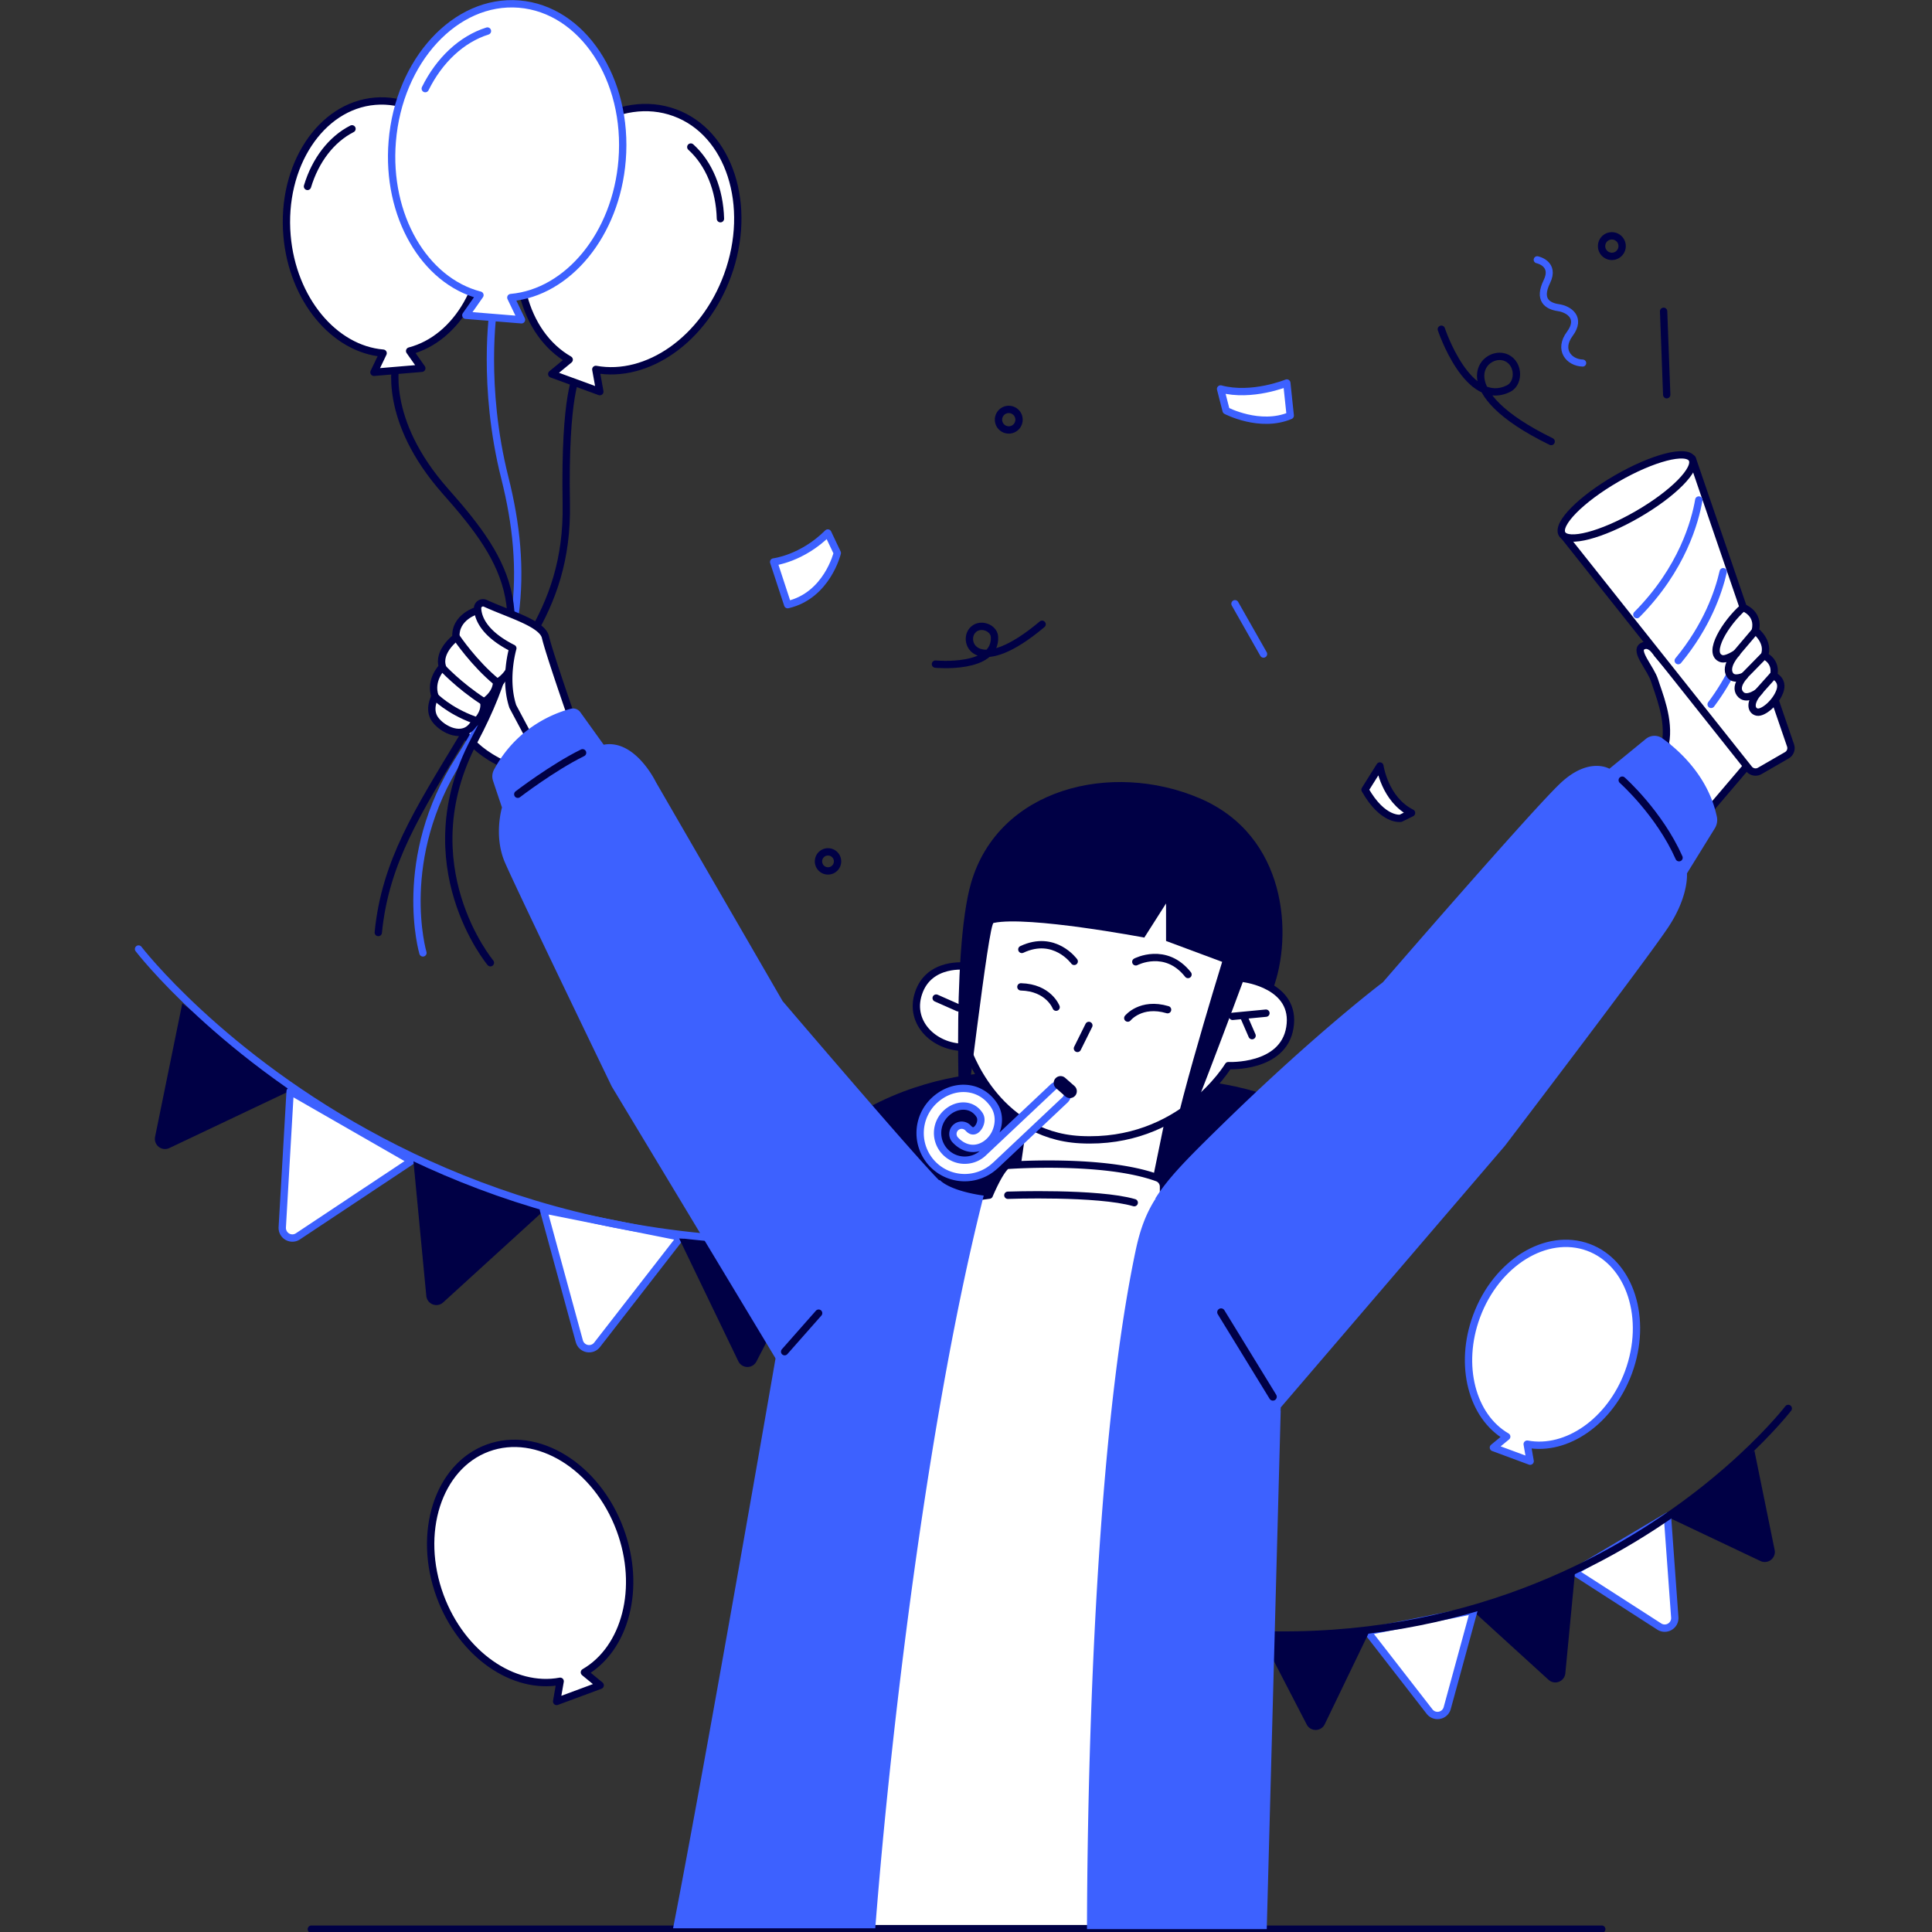
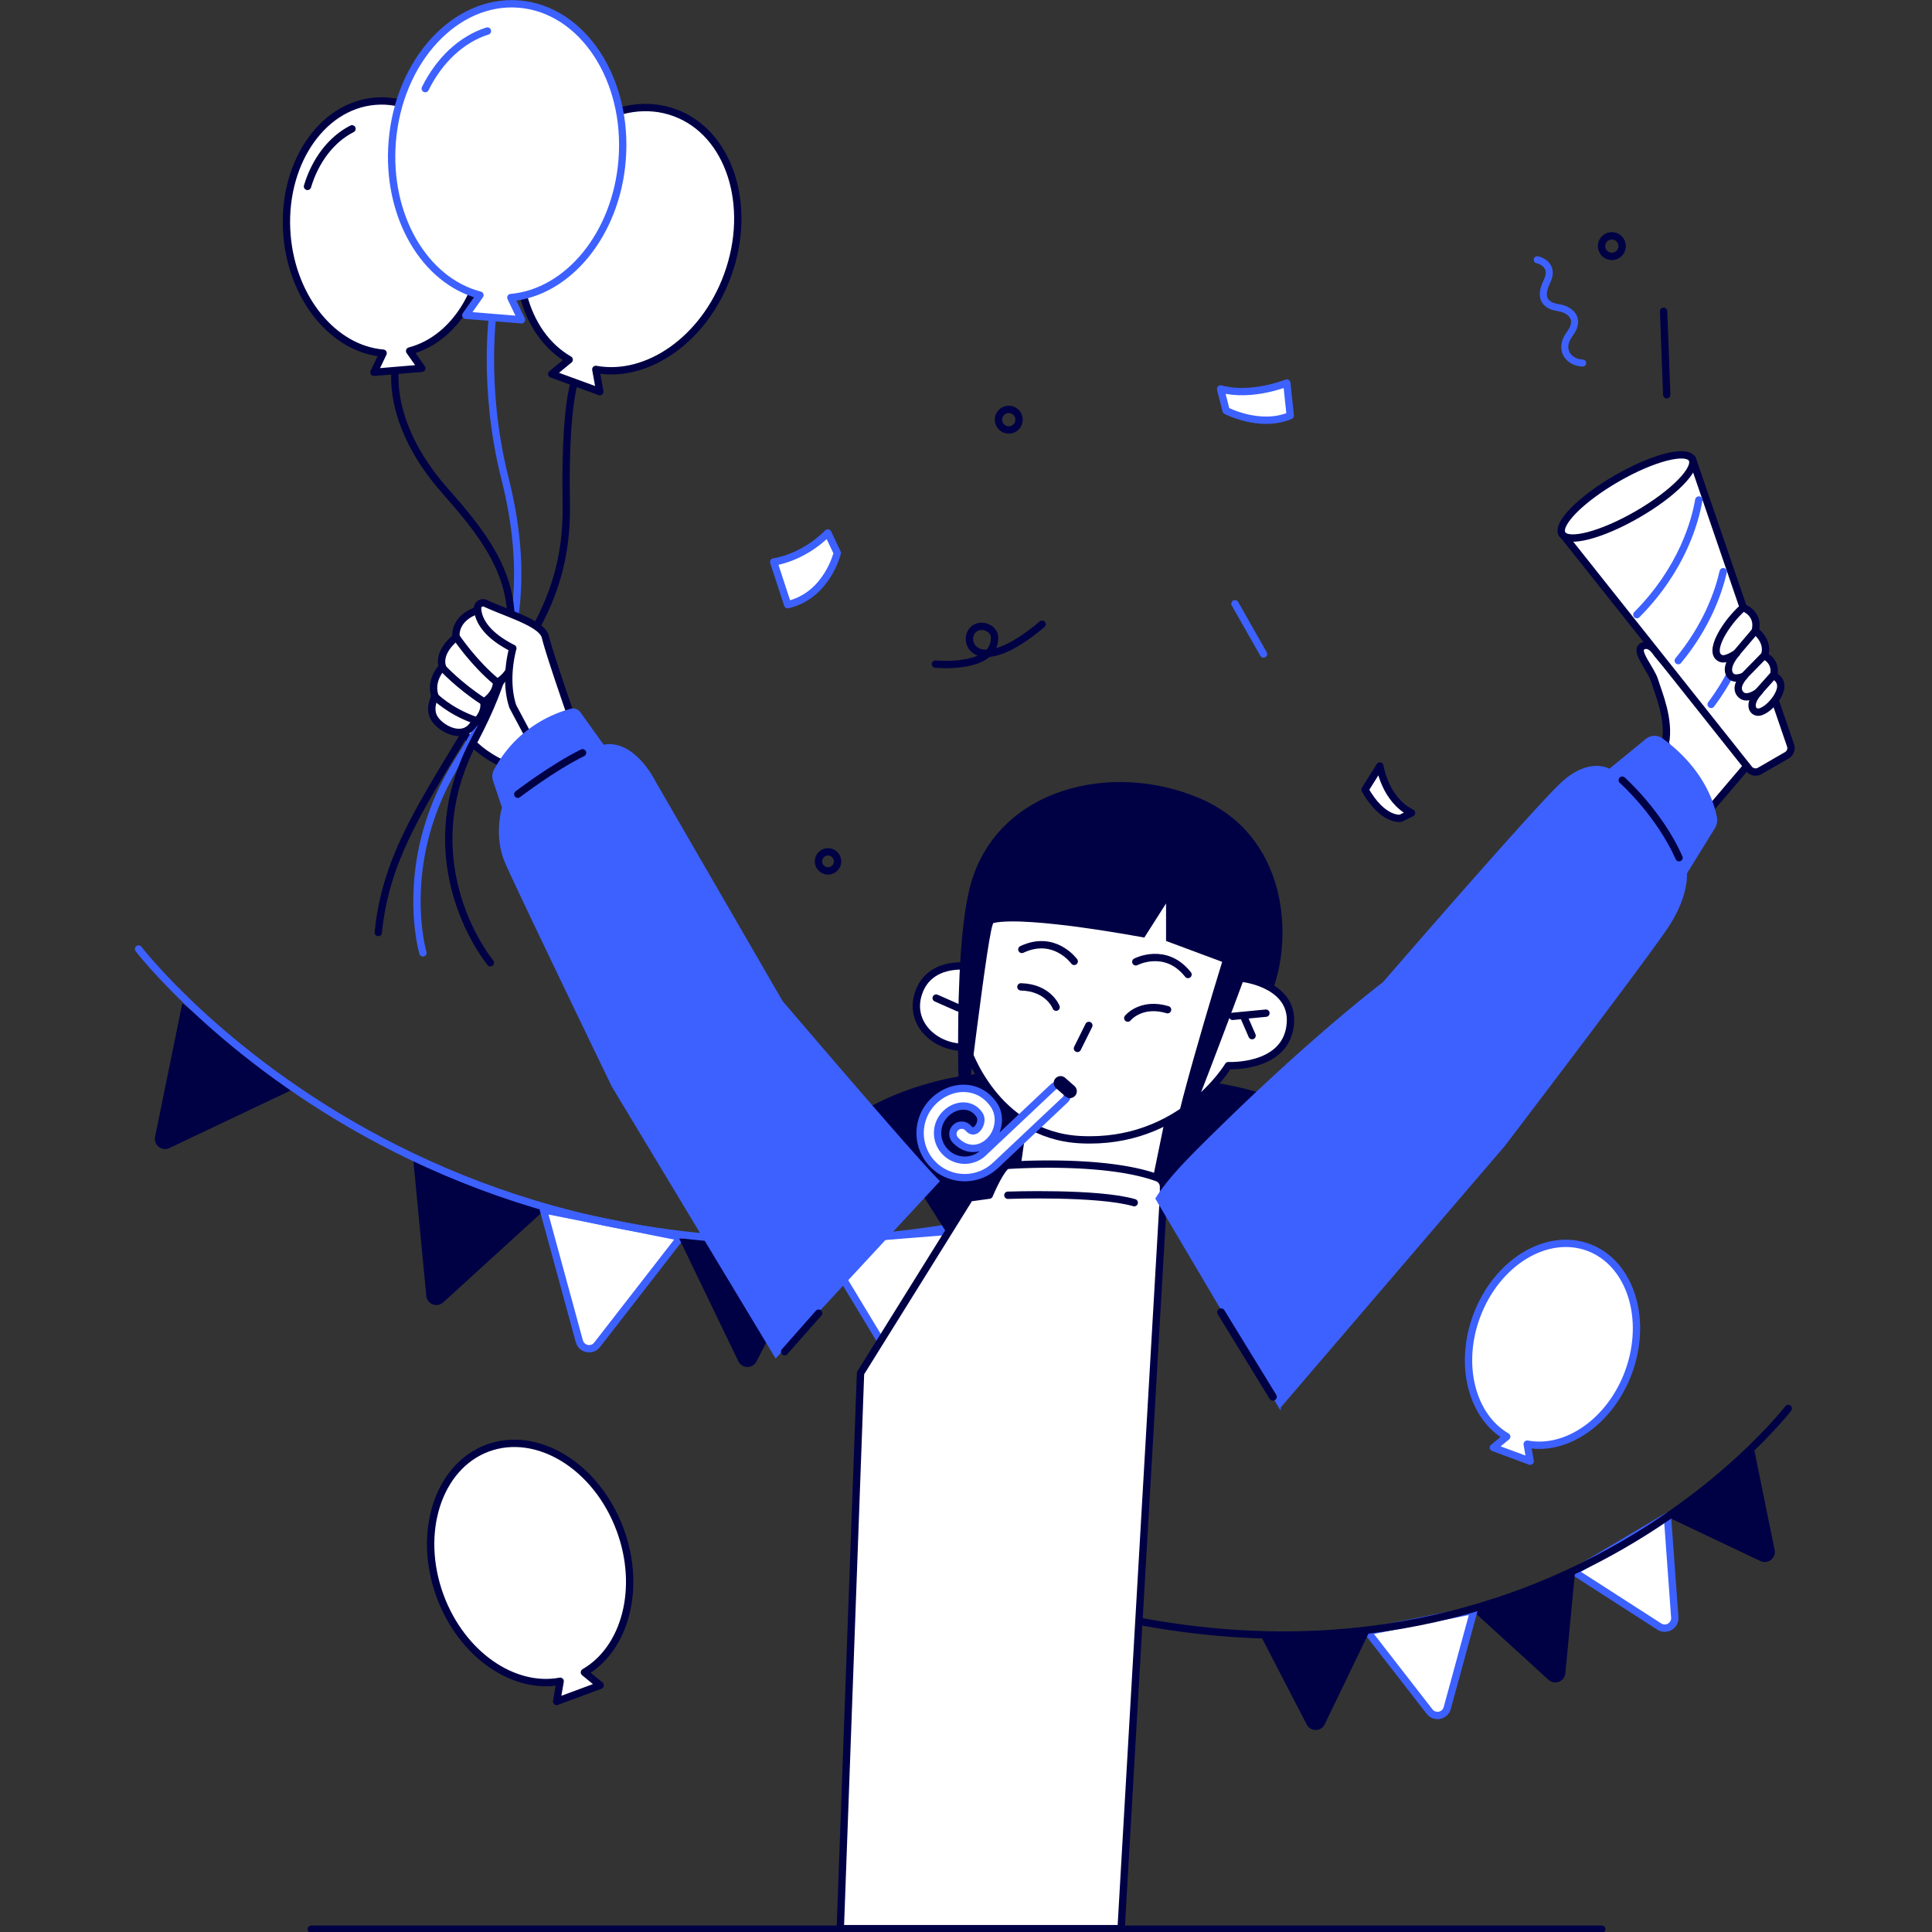
<svg xmlns="http://www.w3.org/2000/svg" width="204" height="204" fill="none">
  <rect width="100%" height="100%" fill="#333333" stroke="none" />
  <g clip-path="url(#clip0_48_3263)">
    <path fill-rule="evenodd" clip-rule="evenodd" d="M187.383 163.655c.083.397-.068.8-.386 1.05a1.056 1.056 0 01-1.112.123c-3.293-1.56-9.667-4.584-9.667-4.584l9.029-7.073 2.136 10.484z" fill="#000045" />
    <path fill-rule="evenodd" clip-rule="evenodd" d="M176.839 170.774c.031.405-.171.786-.518.992a1.056 1.056 0 01-1.119-.02c-3.066-1.97-8.999-5.787-8.999-5.787l9.862-5.856.774 10.671z" fill="#fff" stroke="#3D61FF" stroke-width=".775" stroke-miterlimit="1.5" stroke-linecap="round" stroke-linejoin="round" />
    <path fill-rule="evenodd" clip-rule="evenodd" d="M165.284 176.684a1.058 1.058 0 01-.676.892 1.058 1.058 0 01-1.1-.207 32117.51 32117.51 0 01-7.907-7.207l10.701-4.128-1.018 10.65z" fill="#000045" />
    <path fill-rule="evenodd" clip-rule="evenodd" d="M152.813 180.353a1.056 1.056 0 01-.818.763 1.057 1.057 0 01-1.048-.391l-6.563-8.45 11.249-2.243-2.82 10.321z" fill="#fff" stroke="#3D61FF" stroke-width=".775" stroke-miterlimit="1.5" stroke-linecap="round" stroke-linejoin="round" />
    <path fill-rule="evenodd" clip-rule="evenodd" d="M139.879 182.064a1.054 1.054 0 01-.943.601 1.055 1.055 0 01-.96-.574l-4.919-9.502 11.469-.163-4.647 9.638z" fill="#000045" />
-     <path fill-rule="evenodd" clip-rule="evenodd" d="M126.291 183.619l-4.797-11.897 11.433.919-6.636 10.978z" fill="#fff" stroke="#3D61FF" stroke-width=".775" stroke-miterlimit="1.5" stroke-linecap="round" stroke-linejoin="round" />
    <path fill-rule="evenodd" clip-rule="evenodd" d="M16.371 120.052c-.075.395.075.801.39 1.047.319.25.748.299 1.11.128 4.033-1.915 13.01-6.172 13.01-6.172l-11.632-9.113-2.878 14.11z" fill="#000045" />
-     <path fill-rule="evenodd" clip-rule="evenodd" d="M29.804 129.6c-.019.402.188.782.535.981a1.06 1.06 0 001.117-.033c3.718-2.471 11.995-7.968 11.995-7.968l-12.815-7.357-.832 14.377z" fill="#fff" stroke="#3D61FF" stroke-width=".775" stroke-miterlimit="1.5" stroke-linecap="round" stroke-linejoin="round" />
    <path fill-rule="evenodd" clip-rule="evenodd" d="M45.013 136.842c.043.4.305.743.678.887a1.06 1.06 0 001.099-.202c3.298-3.009 10.641-9.703 10.641-9.703l-13.786-5.318 1.368 14.336z" fill="#000045" />
    <path fill-rule="evenodd" clip-rule="evenodd" d="M61.174 141.633c.11.387.427.681.82.759.397.079.802-.07 1.048-.386l8.83-11.375-14.49-2.89 3.792 13.892z" fill="#fff" stroke="#3D61FF" stroke-width=".775" stroke-miterlimit="1.5" stroke-linecap="round" stroke-linejoin="round" />
    <path fill-rule="evenodd" clip-rule="evenodd" d="M77.963 143.742c.18.36.544.592.944.597a1.06 1.06 0 00.96-.57l6.62-12.79-14.776-.21s4.315 8.951 6.252 12.973z" fill="#000045" />
    <path fill-rule="evenodd" clip-rule="evenodd" d="M95.195 145.236l6.18-15.326-14.729 1.184 8.55 14.142z" fill="#fff" stroke="#3D61FF" stroke-width=".775" stroke-miterlimit="1.5" stroke-linecap="round" stroke-linejoin="round" />
    <path d="M188.822 148.717s-27.054 35.287-78.052 20.161" stroke="#000045" stroke-width=".775" stroke-miterlimit="1.5" stroke-linecap="round" stroke-linejoin="round" />
    <path d="M14.63 100.207s34.854 45.461 100.556 25.974" stroke="#3D61FF" stroke-width=".774" stroke-miterlimit="1.5" stroke-linecap="round" stroke-linejoin="round" />
    <path fill-rule="evenodd" clip-rule="evenodd" d="M59.147 177.525l-.371 2.132 4.597-1.704-1.665-1.37c4.34-2.513 6.044-8.919 3.769-15.068-2.475-6.691-8.738-10.546-13.983-8.614-5.244 1.942-7.49 8.957-5.016 15.648 2.275 6.139 7.738 9.899 12.669 8.976z" fill="#fff" stroke="#000045" stroke-width=".775" stroke-miterlimit="1.5" stroke-linecap="round" stroke-linejoin="round" />
    <path fill-rule="evenodd" clip-rule="evenodd" d="M161.256 152.487l.313 1.8-3.88-1.438 1.406-1.157c-3.663-2.121-5.101-7.527-3.181-12.716 2.089-5.647 7.374-8.901 11.801-7.27 4.426 1.639 6.322 7.559 4.233 13.206-1.92 5.181-6.531 8.354-10.692 7.575z" fill="#fff" stroke="#3D61FF" stroke-width=".774" stroke-miterlimit="1.5" stroke-linecap="round" stroke-linejoin="round" />
    <path fill-rule="evenodd" clip-rule="evenodd" d="M104.924 113.279s-6.495-.018-13.346 3.731l9.536 14.968s6.54-1.073 8.986-13.541c2.437-12.469 0-.878 0-.878l-5.176-4.28zm20.486.797s6.496-.018 13.346 3.731l-9.536 14.968s-6.54-1.073-8.985-13.541c-2.437-12.469 0-.878 0-.878l5.175-4.28z" fill="#000045" />
    <path fill-rule="evenodd" clip-rule="evenodd" d="M108.283 116.877l-1.029 7.197 6.284 3.916 8.241-1.87 1.985-9.677-15.481.434z" fill="#fff" stroke="#000045" stroke-width=".774" stroke-miterlimit="1.5" stroke-linecap="round" stroke-linejoin="round" />
    <path fill-rule="evenodd" clip-rule="evenodd" d="M102.07 102.027s-3.961-.558-5.087 2.862c-1.08 3.253 1.914 5.867 5.087 5.69 0 0 2.907 9.278 11.999 9.757 10.643.558 15.632-7.816 15.632-7.816s5.796.301 6.496-4.015c.735-4.502-4.83-5.175-4.83-5.175l-.549-4.041-6.54-8.047-16.9 2.854-4.209 3.757-1.099 4.174z" fill="#fff" stroke="#000045" stroke-width=".774" stroke-miterlimit="1.5" stroke-linecap="round" stroke-linejoin="round" />
    <path fill-rule="evenodd" clip-rule="evenodd" d="M104.932 97.45c-.536-.327-3.047 22.076-3.395 23.201-.17.55-1.153-20.01 1-27.427 2.913-10.005 14.824-12.894 24.116-8.942 9.284 3.953 9.865 14.507 7.756 20.152l-3.082-1.01s-7.166 19.39-7.622 19.186c-1.019-.461 5.343-21.047 5.343-21.047l-5.924-2.207v-3.961L120.828 99s-12.25-2.321-15.896-1.55z" fill="#000045" />
    <path d="M130.152 107.317l3.518-.337m-2.323.399l.86 1.976m-33.357-3.968l2.322 1.027m13.8 1.861l-1.206 2.428m5.317-3.203s1.383-1.728 4.201-.886m-11.769-.265s-.779-2.071-3.719-2.145m12.134-2.643s3.146-1.658 5.512 1.338m-12.017-1.386s-2.075-2.887-5.529-1.263" stroke="#000045" stroke-width=".774" stroke-miterlimit="1.5" stroke-linecap="round" stroke-linejoin="round" />
    <path fill-rule="evenodd" clip-rule="evenodd" d="M103.807 121.747a2.861 2.861 0 01-4.023-.142 2.86 2.86 0 01.115-4.05c1.09-1.019 2.712-1.081 3.527.169.231.363.16.815-.026 1.169-.151.266-.364.515-.647.515-.178.008-.355-.107-.532-.302a.924.924 0 10-1.356 1.258c.629.665 1.303.904 1.914.896.913-.018 1.764-.612 2.242-1.48.497-.922.567-2.118-.053-3.067-1.471-2.251-4.378-2.339-6.336-.496a4.714 4.714 0 00-.195 6.655 4.714 4.714 0 006.655.195c.009-.009.018-.017.027-.017l7.328-6.904a.926.926 0 00.036-1.311.931.931 0 00-1.303-.036l-7.355 6.93c-.009 0-.009.009-.018.018z" fill="#fff" stroke="#3D61FF" stroke-width=".774" stroke-miterlimit="2" stroke-linejoin="round" />
    <path d="M111.986 114.352l.989.869" stroke="#000045" stroke-width="1.455" stroke-miterlimit="1.5" stroke-linecap="round" stroke-linejoin="round" />
    <path d="M130.401 63.75l3.013 5.308" stroke="#3D61FF" stroke-width=".774" stroke-miterlimit="1.5" stroke-linecap="round" stroke-linejoin="round" />
-     <path d="M152.191 34.764s2.8 8.431 7.114 6.257c1.221-.615 1.095-2.937-.547-3.344-2.223-.55-5.862 3.627 5.028 8.944" stroke="#000045" stroke-width=".774" stroke-miterlimit="1.5" stroke-linecap="round" stroke-linejoin="round" />
    <path d="M98.775 70.125s6.409.616 6.234-2.88c-.05-.99-1.626-1.587-2.377-.618-1.017 1.312.685 4.948 7.402-.71" stroke="#000045" stroke-width=".775" stroke-miterlimit="1.5" stroke-linecap="round" stroke-linejoin="round" />
    <path d="M175.661 32.871l.328 8.809" stroke="#000045" stroke-width=".774" stroke-miterlimit="1.5" stroke-linecap="round" stroke-linejoin="round" />
    <path fill-rule="evenodd" clip-rule="evenodd" d="M128.882 41.07l.585 2.287s3.571 1.879 6.77.523l-.363-3.439s-3.686 1.516-6.992.63zm-47.19 18.267s2.995-.346 5.716-3.058l1.001 2.11s-1.072 4.492-5.237 5.458l-1.48-4.51z" fill="#fff" stroke="#3D61FF" stroke-width=".774" stroke-miterlimit="1.5" stroke-linecap="round" stroke-linejoin="round" />
    <path fill-rule="evenodd" clip-rule="evenodd" d="M144.135 83.382l1.568-2.5s.505 3.537 3.341 4.954l-1.152.568s-1.87.31-3.757-3.022z" fill="#fff" stroke="#000045" stroke-width=".774" stroke-miterlimit="1.5" stroke-linecap="round" stroke-linejoin="round" />
    <path d="M106.483 45.398a1.084 1.084 0 100-2.167 1.084 1.084 0 000 2.167zm63.713-18.328a1.084 1.084 0 100-2.168 1.084 1.084 0 000 2.168zM87.43 91.96a1.006 1.006 0 100-2.012 1.006 1.006 0 000 2.012z" stroke="#000045" stroke-width=".774" stroke-miterlimit="1.5" stroke-linecap="round" stroke-linejoin="round" />
    <path d="M162.314 27.427s1.954.395 1.018 2.312c-.937 1.915.052 2.571 1.208 2.744 1.155.17 2.465 1.088 1.217 2.765-1.252 1.68-.094 3.041 1.359 3.087" stroke="#3D61FF" stroke-width=".745" stroke-miterlimit="1.5" stroke-linecap="round" stroke-linejoin="round" />
    <path d="M32.871 203.701h136.26" stroke="#000045" stroke-width=".774" stroke-miterlimit="1.5" stroke-linecap="round" stroke-linejoin="round" />
    <path fill-rule="evenodd" clip-rule="evenodd" d="M88.727 203.647l2.136-58.656 11.529-18.513 2.065-.284s1.072-2.587 1.843-3.137c0 0 10.244-.77 15.916 1.312a1 1 0 01.638.931v.93l-4.475 77.417H88.727z" fill="#fff" stroke="#000045" stroke-width=".774" stroke-miterlimit="1.5" stroke-linecap="round" stroke-linejoin="round" />
-     <path fill-rule="evenodd" clip-rule="evenodd" d="M121.989 126.604s3.713 1.399 6.105 2.312a4.092 4.092 0 012.526 2.792c1.32 4.971 4.608 17.298 4.608 17.298l-1.471 54.687h-18.982c.018-10.245.39-49.051 5.122-71.577.47-2.243 1.073-3.9 2.092-5.512zm-22.746-1.993s-4.324 1.072-6.788 1.675a3.87 3.87 0 00-2.473 1.923c-2.197 4.103-8.09 15.145-8.09 15.145l.008.018s-7.31 42.209-10.829 60.234H92.42c1.835-23.413 5.92-55.626 11.45-77.364 0 0-3.057-.363-4.457-1.48l-.169-.151z" fill="#3D61FF" />
    <path d="M106.42 126.207s9.491-.341 13.344.784" stroke="#000045" stroke-width=".774" stroke-miterlimit="1.5" stroke-linecap="round" stroke-linejoin="round" />
    <path fill-rule="evenodd" clip-rule="evenodd" d="M48.385 76.024s.514 2.694 4.892 4.714l3.846-1.409-1.834-9.588-2.012-1.01-4.892 7.293z" fill="#fff" stroke="#000045" stroke-width=".774" stroke-miterlimit="1.5" stroke-linecap="round" stroke-linejoin="round" />
    <path d="M52.092 32.672s-1.232 8.073 1.214 17.786c2.446 9.712 2.012 19.08-4.785 29.643-6.797 10.572-3.864 20.515-3.864 20.515" stroke="#3D61FF" stroke-width=".774" stroke-miterlimit="1.5" stroke-linecap="round" stroke-linejoin="round" />
    <path d="M41.847 38.15s-1.586 6.097 5.22 13.763c6.797 7.665 9.943 13.151 3.013 26.267-6.93 13.124 1.701 23.475 1.701 23.475" stroke="#000045" stroke-width=".774" stroke-miterlimit="1.5" stroke-linecap="round" stroke-linejoin="round" />
    <path d="M60.99 39.445s-1.409 1.923-1.196 13.754c.222 11.83-6.443 17.147-11.05 24.804-4.609 7.648-8.074 12.992-8.8 20.462" stroke="#000045" stroke-width=".774" stroke-miterlimit="1.5" stroke-linecap="round" stroke-linejoin="round" />
    <path fill-rule="evenodd" clip-rule="evenodd" d="M50.414 64.447s-2.428.674-2.269 2.863c0 0-1.958 1.462-1.427 3.101 0 0-1.4 1.391-.78 3.128 0 0-.77 1.338 0 2.42.772 1.08 2.96 2.198 4.05.523 0 0 1.348-1.037 1.09-2.349 0 0 1.268-.727 1.356-2.03 0 0 1.702-.85 1.684-2.658v-1.019l-3.704-3.979z" fill="#fff" stroke="#000045" stroke-width=".774" stroke-miterlimit="1.5" stroke-linecap="round" stroke-linejoin="round" />
    <path fill-rule="evenodd" clip-rule="evenodd" d="M60.344 75.72s-2.384-6.842-2.747-8.437c-.337-1.462-3.846-2.428-6.354-3.58a.573.573 0 00-.558.044.563.563 0 00-.257.496c.044.993.656 2.668 3.722 4.21 0 0-.966 3.234 0 6.15l1.772 3.323 4.422-2.207z" fill="#fff" stroke="#000045" stroke-width=".774" stroke-miterlimit="1.5" stroke-linecap="round" stroke-linejoin="round" />
    <path d="M48.223 67.336s1.823 2.707 4.216 4.668" stroke="#000045" stroke-width=".774" stroke-miterlimit="1.5" stroke-linecap="round" stroke-linejoin="round" />
    <path d="M46.73 70.523s1.71 1.851 4.224 3.484" stroke="#000045" stroke-width=".767" stroke-miterlimit="1.5" stroke-linecap="round" stroke-linejoin="round" />
    <path d="M45.895 73.512s1.465 1.52 4.164 2.498" stroke="#000045" stroke-width=".764" stroke-miterlimit="1.5" stroke-linecap="round" stroke-linejoin="round" />
    <path fill-rule="evenodd" clip-rule="evenodd" d="M60.101 37.979l-1.843 1.515 5.078 1.86-.425-2.348c5.432.993 11.431-3.154 13.904-9.916 2.703-7.373.204-15.083-5.574-17.192-5.778-2.118-12.655 2.154-15.358 9.526-2.473 6.762-.576 13.807 4.218 16.555zm-19.647-.688c-5.167-.434-9.571-5.671-10.147-12.406-.63-7.347 3.536-13.71 9.287-14.197 5.751-.487 10.927 5.069 11.556 12.415.576 6.735-2.88 12.646-7.896 13.958l1.285 1.825-5.051.426.966-2.02z" fill="#fff" stroke="#000045" stroke-width=".774" stroke-miterlimit="1.5" stroke-linecap="round" stroke-linejoin="round" />
    <path fill-rule="evenodd" clip-rule="evenodd" d="M50.677 31.163c-5.849-1.507-9.899-8.366-9.26-16.217.69-8.552 6.69-15.057 13.39-14.516 6.698.55 11.573 7.93 10.882 16.483-.63 7.852-5.733 13.975-11.75 14.507l1.125 2.348-5.876-.478 1.49-2.127z" fill="#fff" stroke="#3D61FF" stroke-width=".774" stroke-miterlimit="1.5" stroke-linecap="round" stroke-linejoin="round" />
    <path d="M44.903 9.357c1.48-3.003 3.842-5.224 6.565-6.08" stroke="#3D61FF" stroke-width=".775" stroke-miterlimit="1.5" stroke-linecap="round" stroke-linejoin="round" />
-     <path d="M76.07 23.093c-.08-3.062-1.192-5.813-3.128-7.566" stroke="#000045" stroke-width=".775" stroke-miterlimit="1.5" stroke-linecap="round" stroke-linejoin="round" />
    <path d="M32.468 19.683c.828-2.753 2.514-4.97 4.699-6.08" stroke="#000045" stroke-width=".774" stroke-miterlimit="1.5" stroke-linecap="round" stroke-linejoin="round" />
    <path fill-rule="evenodd" clip-rule="evenodd" d="M81.9 143.449l17.352-18.734c-2.162-2.064-16.616-19.008-16.616-19.008L69.264 82.595s-2.19-4.573-5.521-3.961c0 0-1.71-2.384-2.473-3.439a.942.942 0 00-.974-.363c-1.551.399-5.68 1.852-8.136 6.442-.194.364-.23.79-.097 1.179.319.966.94 2.81.94 2.81s-.896 2.986.3 5.777c1.197 2.792 11.29 23.679 11.29 23.679l17.308 28.73z" fill="#3D61FF" />
    <path d="M54.673 83.866s3.687-2.827 6.841-4.378m21.336 63.236l3.59-4.068" stroke="#000045" stroke-width=".774" stroke-miterlimit="1.5" stroke-linecap="round" stroke-linejoin="round" />
    <path fill-rule="evenodd" clip-rule="evenodd" d="M174.992 69.045s-.744-1.311-1.586-.789c-.833.514.913 2.34 1.303 3.607.389 1.267 1.639 4.13 1.134 6.656l2.437 4.262 2.18 2.791 4.324-5.078-9.792-11.449z" fill="#fff" stroke="#000045" stroke-width=".774" stroke-miterlimit="1.5" stroke-linecap="round" stroke-linejoin="round" />
    <path fill-rule="evenodd" clip-rule="evenodd" d="M178.688 48.437l-13.728 7.925s16.681 21.008 19.717 24.825a.884.884 0 001.127.218l2.869-1.656a.872.872 0 00.39-1.04 86744.208 86744.208 0 01-10.375-30.273z" fill="#fff" stroke="#000045" stroke-width=".774" stroke-miterlimit="1.5" stroke-linecap="round" stroke-linejoin="round" />
    <path d="M172.896 54.315c3.79-2.188 6.373-4.81 5.768-5.857-.604-1.047-4.166-.121-7.956 2.067s-6.373 4.81-5.769 5.857c.604 1.047 4.167.122 7.957-2.067z" fill="#fff" stroke="#000045" stroke-width=".775" stroke-miterlimit="1.5" stroke-linecap="round" stroke-linejoin="round" />
    <path d="M181.955 60.364c-.496 2.162-1.719 5.724-4.75 9.393m7.152-2.62c-.568 1.932-1.649 4.528-3.678 7.24m-1.304-21.583c-.372 2.188-1.719 7.249-6.54 12.105" stroke="#3D61FF" stroke-width=".774" stroke-miterlimit="1.5" stroke-linecap="round" stroke-linejoin="round" />
    <path fill-rule="evenodd" clip-rule="evenodd" d="M184.055 64.149s1.745.594 1.285 2.446c0 0 1.533 1.152.957 2.65 0 0 1.338.54.983 2.1 0 0 1.099.443.647 1.666-.461 1.232-1.781 2.304-2.393 2.18-.611-.124-.894-.984.258-2.216 0 0-1.25 1.037-1.941.399-.869-.806.346-2.003.346-2.003s-1.082.559-1.525-.097c-.62-.922.691-2.304.691-2.304s-1.081.762-1.621.567c-1.525-.559.478-3.784 2.313-5.388z" fill="#fff" stroke="#000045" stroke-width=".774" stroke-miterlimit="1.5" stroke-linecap="round" stroke-linejoin="round" />
    <path d="M183.359 68.954l1.917-2.26" stroke="#000045" stroke-width=".754" stroke-miterlimit="1.5" stroke-linecap="round" stroke-linejoin="round" />
    <path d="M184.184 71.355l2.041-2.083" stroke="#000045" stroke-width=".759" stroke-miterlimit="1.5" stroke-linecap="round" stroke-linejoin="round" />
    <path d="M185.571 73.175l1.621-1.811" stroke="#000045" stroke-width=".804" stroke-miterlimit="1.5" stroke-linecap="round" stroke-linejoin="round" />
    <path fill-rule="evenodd" clip-rule="evenodd" d="M121.984 126.555c1.409-2.26 3.598-4.431 7.302-8.047 9.943-9.686 16.731-14.79 16.731-14.79s15.792-18.256 18.788-21.056c2.995-2.791 5.13-1.489 5.13-1.489s2.526-2.064 3.855-3.154a1.438 1.438 0 011.72-.072c1.595 1.135 4.838 3.9 5.769 8.269.097.425.017.877-.213 1.249a7152.74 7152.74 0 01-2.942 4.76s.222 2.338-1.923 5.608c-2.145 3.279-17.299 23.156-17.299 23.156l-23.669 27.623-.009.346-13.24-22.403z" fill="#3D61FF" />
    <path d="M171.291 82.377s3.89 3.448 5.999 8.189" stroke="#000045" stroke-width=".774" stroke-miterlimit="1.5" stroke-linecap="round" stroke-linejoin="round" />
    <path d="M128.932 138.557l5.474 8.928" stroke="#000045" stroke-width=".816" stroke-miterlimit="1.5" stroke-linecap="round" stroke-linejoin="round" />
  </g>
  <defs>
    <clipPath id="clip0_48_3263">
      <path fill="#fff" d="M0 0h204v204H0z" />
    </clipPath>
  </defs>
</svg>